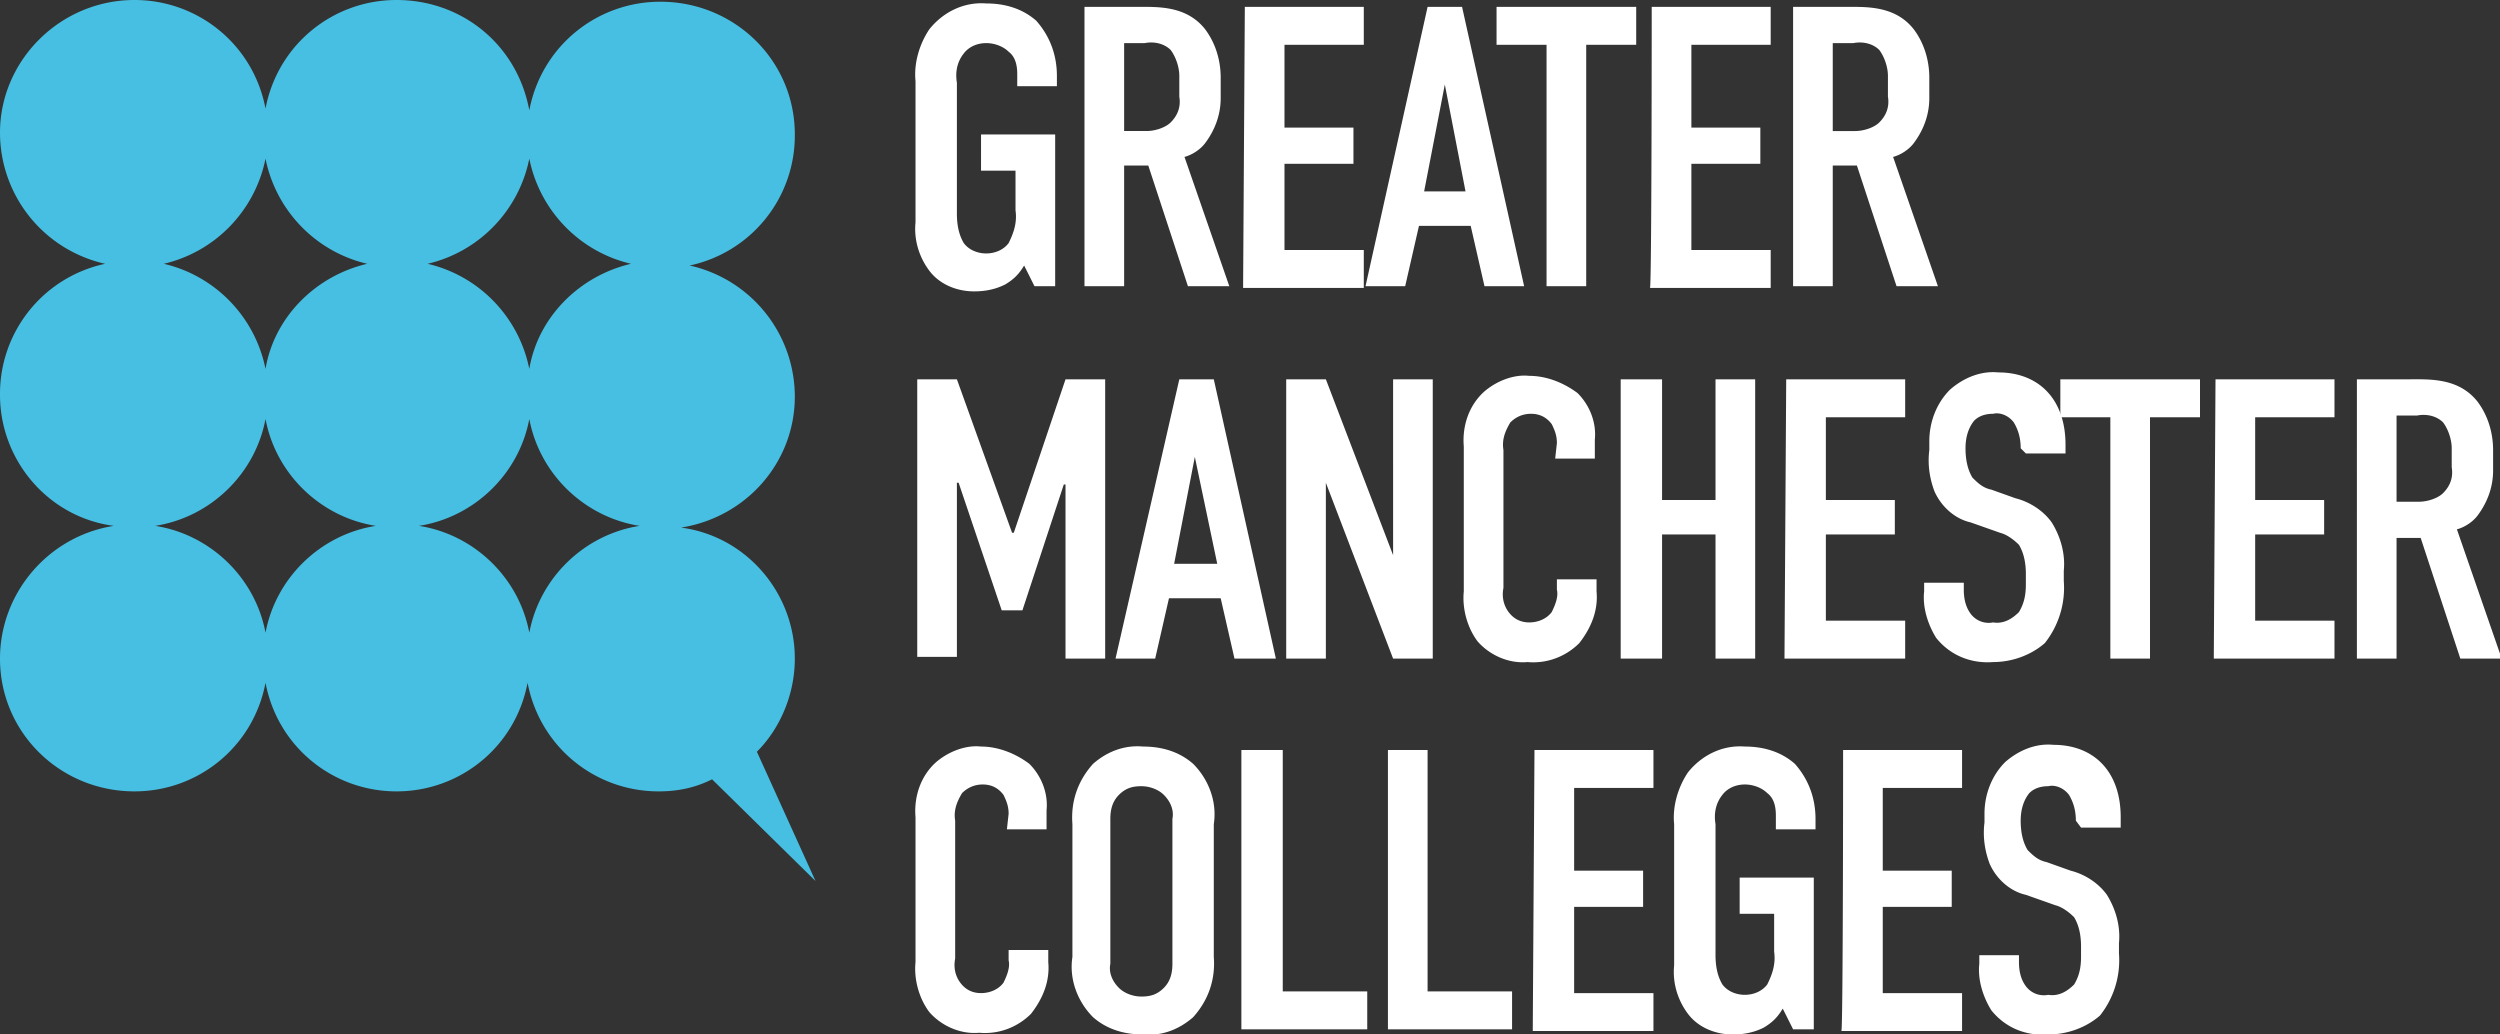
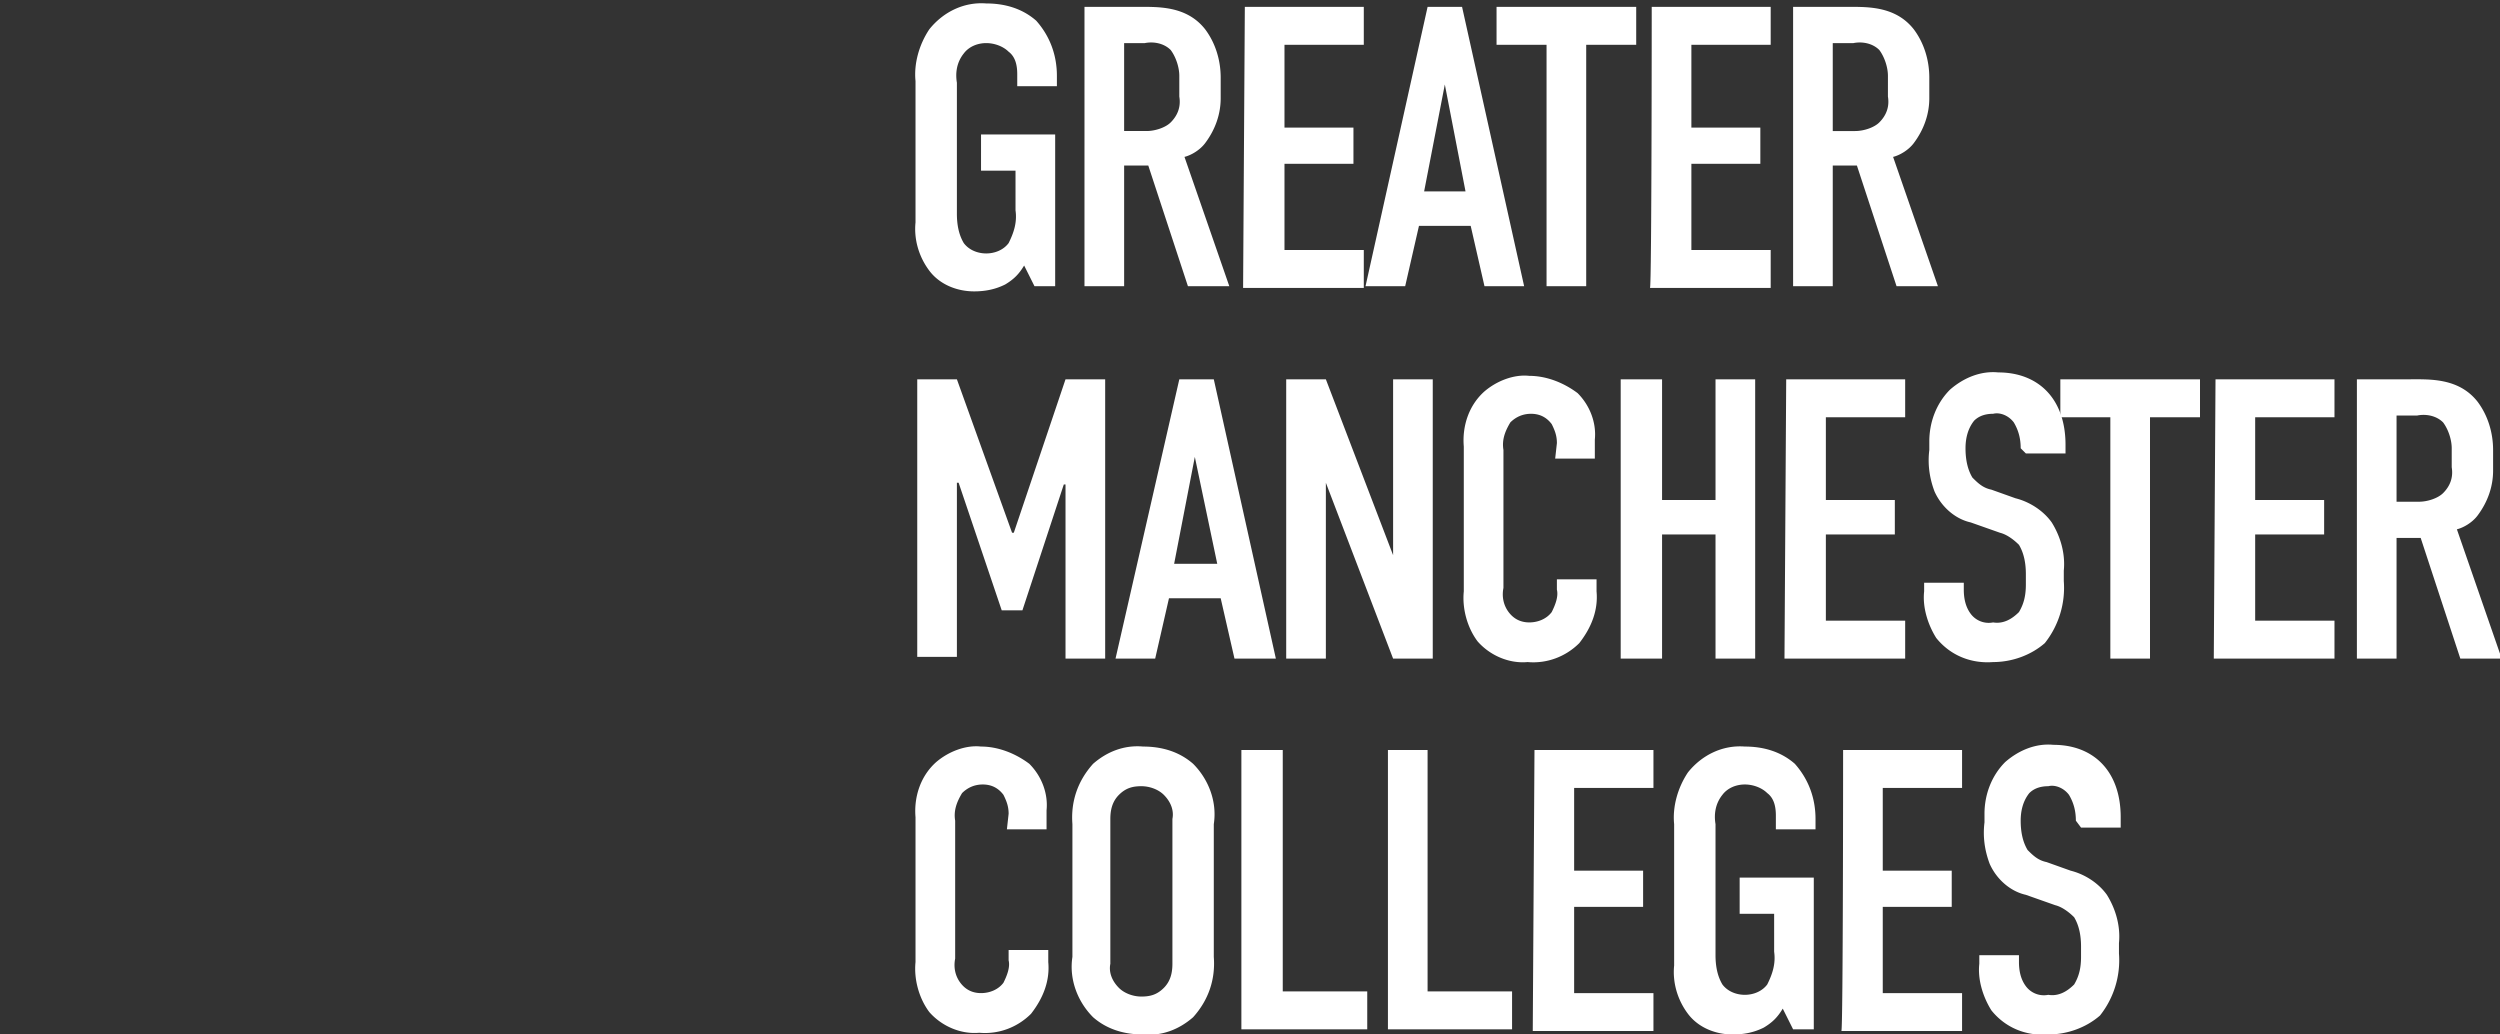
<svg xmlns="http://www.w3.org/2000/svg" width="145" height="60">
  <rect width="100%" height="100%" fill="#333333" stroke="none" />
  <g fill="#fff">
    <path d="M59.4 15.4c-.3.5-.6.8-1.1 1.1-.6.3-1.2.4-1.8.4-1 0-2-.4-2.6-1.2s-.9-1.8-.8-2.8V4.7c-.1-1 .2-2.1.8-3 .8-1 2-1.6 3.3-1.5 1.1 0 2.1.3 2.9 1 .8.9 1.2 2 1.2 3.2V5H59v-.7c0-.5-.1-1-.5-1.3-.3-.3-.8-.5-1.3-.5s-1 .2-1.3.6c-.4.5-.5 1.1-.4 1.7v7.6c0 .6.1 1.2.4 1.7.3.4.8.6 1.3.6s1-.2 1.3-.6c.3-.6.5-1.2.4-1.9V9.9h-2V7.8h4.3v8.8H60l-.6-1.2zm6.5-15c1.2 0 2.9-.1 4 1.3.6.8.9 1.8.9 2.8v1.2c0 .9-.3 1.8-.9 2.6-.3.4-.8.7-1.2.8l2.6 7.5h-2.4l-2.3-7h-1.4v7h-2.3V.4h3zm-.7 7.2h1.3c.5 0 1.1-.2 1.4-.5.4-.4.6-.9.5-1.5V4.4c0-.5-.2-1.1-.5-1.5-.4-.4-1-.5-1.5-.4h-1.2v5.1h0zm7-7.2h6.9v2.2h-4.6v4.8h4v2.1h-4v5h4.6v2.2h-7L72.2.4zm13.9 16.2l-.8-3.5h-3l-.8 3.5h-2.3L82.8.4h2l3.6 16.2h-2.3zM83.8 4.9l-1.2 6.2H85l-1.2-6.2zM94.9.4v2.2H92v14h-2.3v-14h-2.9V.4h8.1zm.9 0h6.9v2.2h-4.6v4.8h4v2.1h-4v5h4.6v2.2h-7c.1-.1.1-16.3.1-16.3zm11.2 0c1.2 0 2.9-.1 4 1.3.6.8.9 1.8.9 2.8v1.2c0 .9-.3 1.8-.9 2.6-.3.4-.8.7-1.2.8l2.6 7.5H110l-2.3-7h-1.4v7H104V.4h3zm-.7 7.2h1.3c.5 0 1.1-.2 1.4-.5.4-.4.6-.9.5-1.5V4.4c0-.5-.2-1.1-.5-1.5-.4-.4-1-.5-1.5-.4h-1.2v5.1h0zM53.2 22h2.3l3.2 8.9h.1l3-8.9h2.3v16.2h-2.3V28.1h-.1l-2.4 7.3h-1.2L55.6 28h-.1v10.1h-2.3V22zm18.4 16.2l-.8-3.5h-3l-.8 3.5h-2.3L68.4 22h2L74 38.2h-2.4zm-2.3-11.7l-1.2 6.2h2.5l-1.3-6.2zm7.6-4.5l3.9 10.2V22h2.3v16.2h-2.3L76.9 28v10.2h-2.3V22h2.3 0zm13.4 3.7c0-.4-.1-.7-.3-1.1-.3-.4-.7-.6-1.2-.6s-.9.2-1.2.5c-.3.5-.5 1-.4 1.6v8c-.1.5 0 1 .3 1.4s.7.6 1.2.6 1-.2 1.3-.6c.2-.4.4-.9.3-1.3v-.6h2.3v.7c.1 1.1-.3 2.1-1 3-.8.8-1.9 1.2-3 1.1-1.1.1-2.2-.4-2.9-1.2-.6-.8-.9-1.9-.8-2.9v-8.4c-.1-1.2.3-2.4 1.2-3.2.7-.6 1.7-1 2.6-.9 1 0 2 .4 2.8 1 .7.7 1.1 1.7 1 2.7v1.1h-2.3l.1-.9zm6.1-3.7v7h3.1v-7h2.3v16.2h-2.3V31h-3.1v7.2H94V22h2.4zm7.2 0h6.9v2.2h-4.6V29h4v2h-4v5h4.6v2.2h-7l.1-16.2zm13.6 4c0-.5-.1-1-.4-1.5-.3-.4-.8-.6-1.2-.5-.4 0-.8.1-1.1.4-.4.5-.5 1.1-.5 1.6 0 .6.1 1.2.4 1.7.3.3.6.6 1.1.7l1.4.5c.8.2 1.6.7 2.1 1.4.5.8.8 1.8.7 2.8v.6a5.16 5.16 0 0 1-1.1 3.6c-.8.7-1.9 1.1-3 1.1-1.3.1-2.5-.4-3.3-1.4-.5-.8-.8-1.8-.7-2.7v-.5h2.3v.4c0 .5.1 1 .4 1.4a1.3 1.3 0 0 0 1.3.5c.6.1 1.1-.2 1.5-.6.3-.5.4-1 .4-1.6v-.6c0-.6-.1-1.2-.4-1.7-.3-.3-.7-.6-1.1-.7l-1.7-.6c-.9-.2-1.7-.9-2.1-1.8-.3-.8-.4-1.6-.3-2.4v-.5c0-1.1.4-2.2 1.2-3 .8-.7 1.8-1.1 2.8-1 2.3 0 3.9 1.5 3.9 4.2v.5h-2.3l-.3-.3z" />
    <path d="M127.6 22v2.2h-2.9v14h-2.3v-14h-2.9V22h8.1 0zm.9 0h6.9v2.2h-4.6V29h4v2h-4v5h4.6v2.2h-7l.1-16.2zm11.2 0c1.2 0 2.9-.1 4 1.3.6.8.9 1.8.9 2.8v1.2c0 .9-.3 1.8-.9 2.6-.3.4-.8.7-1.2.8l2.6 7.5h-2.4l-2.3-7H139v7h-2.3V22h3zm-.7 7.1h1.3c.5 0 1.1-.2 1.4-.5.4-.4.6-.9.5-1.5V26c0-.5-.2-1.1-.5-1.5-.4-.4-1-.5-1.5-.4H139v5h0zM58.5 47.2c0-.4-.1-.7-.3-1.1-.3-.4-.7-.6-1.2-.6s-.9.2-1.2.5c-.3.5-.5 1-.4 1.6v8c-.1.5 0 1 .3 1.4s.7.6 1.2.6 1-.2 1.3-.6c.2-.4.4-.9.3-1.3v-.6h2.3v.7c.1 1.1-.3 2.1-1 3-.8.8-1.9 1.2-3 1.1-1.1.1-2.2-.4-2.9-1.2-.6-.8-.9-1.9-.8-2.9v-8.4c-.1-1.2.3-2.4 1.2-3.2.7-.6 1.7-1 2.6-.9 1 0 2 .4 2.8 1 .7.7 1.1 1.7 1 2.7v1.1h-2.3l.1-.9h0zm3.7.6c-.1-1.3.3-2.5 1.2-3.5.8-.7 1.8-1.1 2.9-1 1.1 0 2.1.3 2.9 1 .9.9 1.4 2.2 1.2 3.5v7.7c.1 1.3-.3 2.5-1.2 3.5-.8.7-1.8 1.1-2.9 1-1.1 0-2.1-.3-2.9-1-.9-.9-1.4-2.2-1.2-3.5v-7.7zm5.8-.3c.1-.5-.1-1-.5-1.4-.3-.3-.8-.5-1.3-.5s-.9.1-1.3.5-.5.9-.5 1.4v8.4c-.1.5.1 1 .5 1.4.3.3.8.5 1.3.5s.9-.1 1.3-.5.5-.9.5-1.4v-8.4zm6.4-4v14h4.9v2.2H72V43.5h2.4zm8.4 0v14h4.9v2.2h-7.2V43.5h2.3zm6.2 0h6.9v2.2h-4.6v4.8h4v2.1h-4v5h4.6v2.2h-7l.1-16.3zm14.4 15c-.3.5-.6.8-1.1 1.1-.6.3-1.2.4-1.8.4-1 0-2-.4-2.6-1.2S97 57 97.1 56v-8.2c-.1-1 .2-2.1.8-3 .8-1 2-1.6 3.3-1.5 1.1 0 2.1.3 2.9 1 .8.9 1.2 2 1.2 3.2v.6H103v-.8c0-.5-.1-1-.5-1.3-.3-.3-.8-.5-1.3-.5s-1 .2-1.3.6c-.4.5-.5 1.1-.4 1.7v7.6c0 .6.1 1.2.4 1.7.3.4.8.6 1.3.6s1-.2 1.3-.6c.3-.6.5-1.2.4-1.9V53h-2v-2.1h4.3v8.8H104l-.6-1.2zm3.5-15h6.9v2.2h-4.6v4.8h4v2.1h-4v5h4.6v2.2h-7c.1 0 .1-16.3.1-16.3zm13.5 4.1c0-.5-.1-1-.4-1.5-.3-.4-.8-.6-1.2-.5-.4 0-.8.1-1.1.4-.4.5-.5 1.1-.5 1.6 0 .6.1 1.2.4 1.7.3.3.6.6 1.1.7l1.4.5c.8.2 1.6.7 2.1 1.4.5.8.8 1.8.7 2.8v.6a5.16 5.16 0 0 1-1.1 3.6c-.8.7-1.9 1.1-3 1.1-1.3.1-2.5-.4-3.3-1.4-.5-.8-.8-1.8-.7-2.7v-.5h2.3v.4c0 .5.1 1 .4 1.4a1.3 1.3 0 0 0 1.3.5c.6.1 1.1-.2 1.5-.6.3-.5.4-1 .4-1.6v-.6c0-.6-.1-1.2-.4-1.7-.3-.3-.7-.6-1.1-.7l-1.7-.6c-.9-.2-1.7-.9-2.1-1.8-.3-.8-.4-1.6-.3-2.4v-.5c0-1.1.4-2.2 1.2-3 .8-.7 1.8-1.1 2.8-1 2.3 0 3.9 1.5 3.9 4.2v.6h-2.3l-.3-.4z" />
  </g>
-   <path d="M47.3 51.1l-3.4-7.5c1.4-1.4 2.2-3.4 2.2-5.4 0-3.8-2.8-7.1-6.6-7.6 3.8-.6 6.6-3.8 6.6-7.6a7.8 7.8 0 0 0-6.1-7.6 7.71 7.71 0 0 0 6.1-7.6c0-4.3-3.5-7.7-7.8-7.7h0c-3.7 0-6.9 2.6-7.6 6.3C30 2.6 26.8 0 23 0c-3.7 0-6.9 2.6-7.6 6.3C14.7 2.6 11.5 0 7.8 0 3.5 0 0 3.5 0 7.7h0a7.8 7.8 0 0 0 6.1 7.6A7.71 7.71 0 0 0 0 22.9c0 3.8 2.8 7.1 6.6 7.6-3.8.6-6.6 3.9-6.6 7.7 0 4.3 3.5 7.7 7.8 7.7h0c3.7 0 6.9-2.6 7.6-6.3.7 3.7 3.9 6.3 7.6 6.3s6.9-2.6 7.6-6.3c.7 3.7 3.9 6.3 7.6 6.3 1.1 0 2.1-.2 3.1-.7l6 5.9zM30.7 9.2c.6 3 2.9 5.4 5.9 6.1-3 .7-5.4 3.1-5.9 6.1-.6-3-2.9-5.4-5.9-6.1 3-.7 5.3-3.1 5.9-6.1h0zm-15.3 0c.6 3 2.9 5.4 5.9 6.1-3 .7-5.4 3.1-5.9 6.1-.6-3-2.9-5.4-5.9-6.1 3-.7 5.3-3.1 5.9-6.1h0zm0 27.5c-.6-3.2-3.2-5.7-6.4-6.2 3.2-.5 5.8-3 6.4-6.2.6 3.2 3.2 5.7 6.4 6.2-3.2.5-5.8 3-6.4 6.2h0zm15.3 0c-.6-3.2-3.2-5.7-6.4-6.2 3.2-.5 5.8-3 6.4-6.2.6 3.2 3.2 5.7 6.4 6.2-3.2.5-5.8 3-6.4 6.2h0z" fill="#47bfe2" />
</svg>